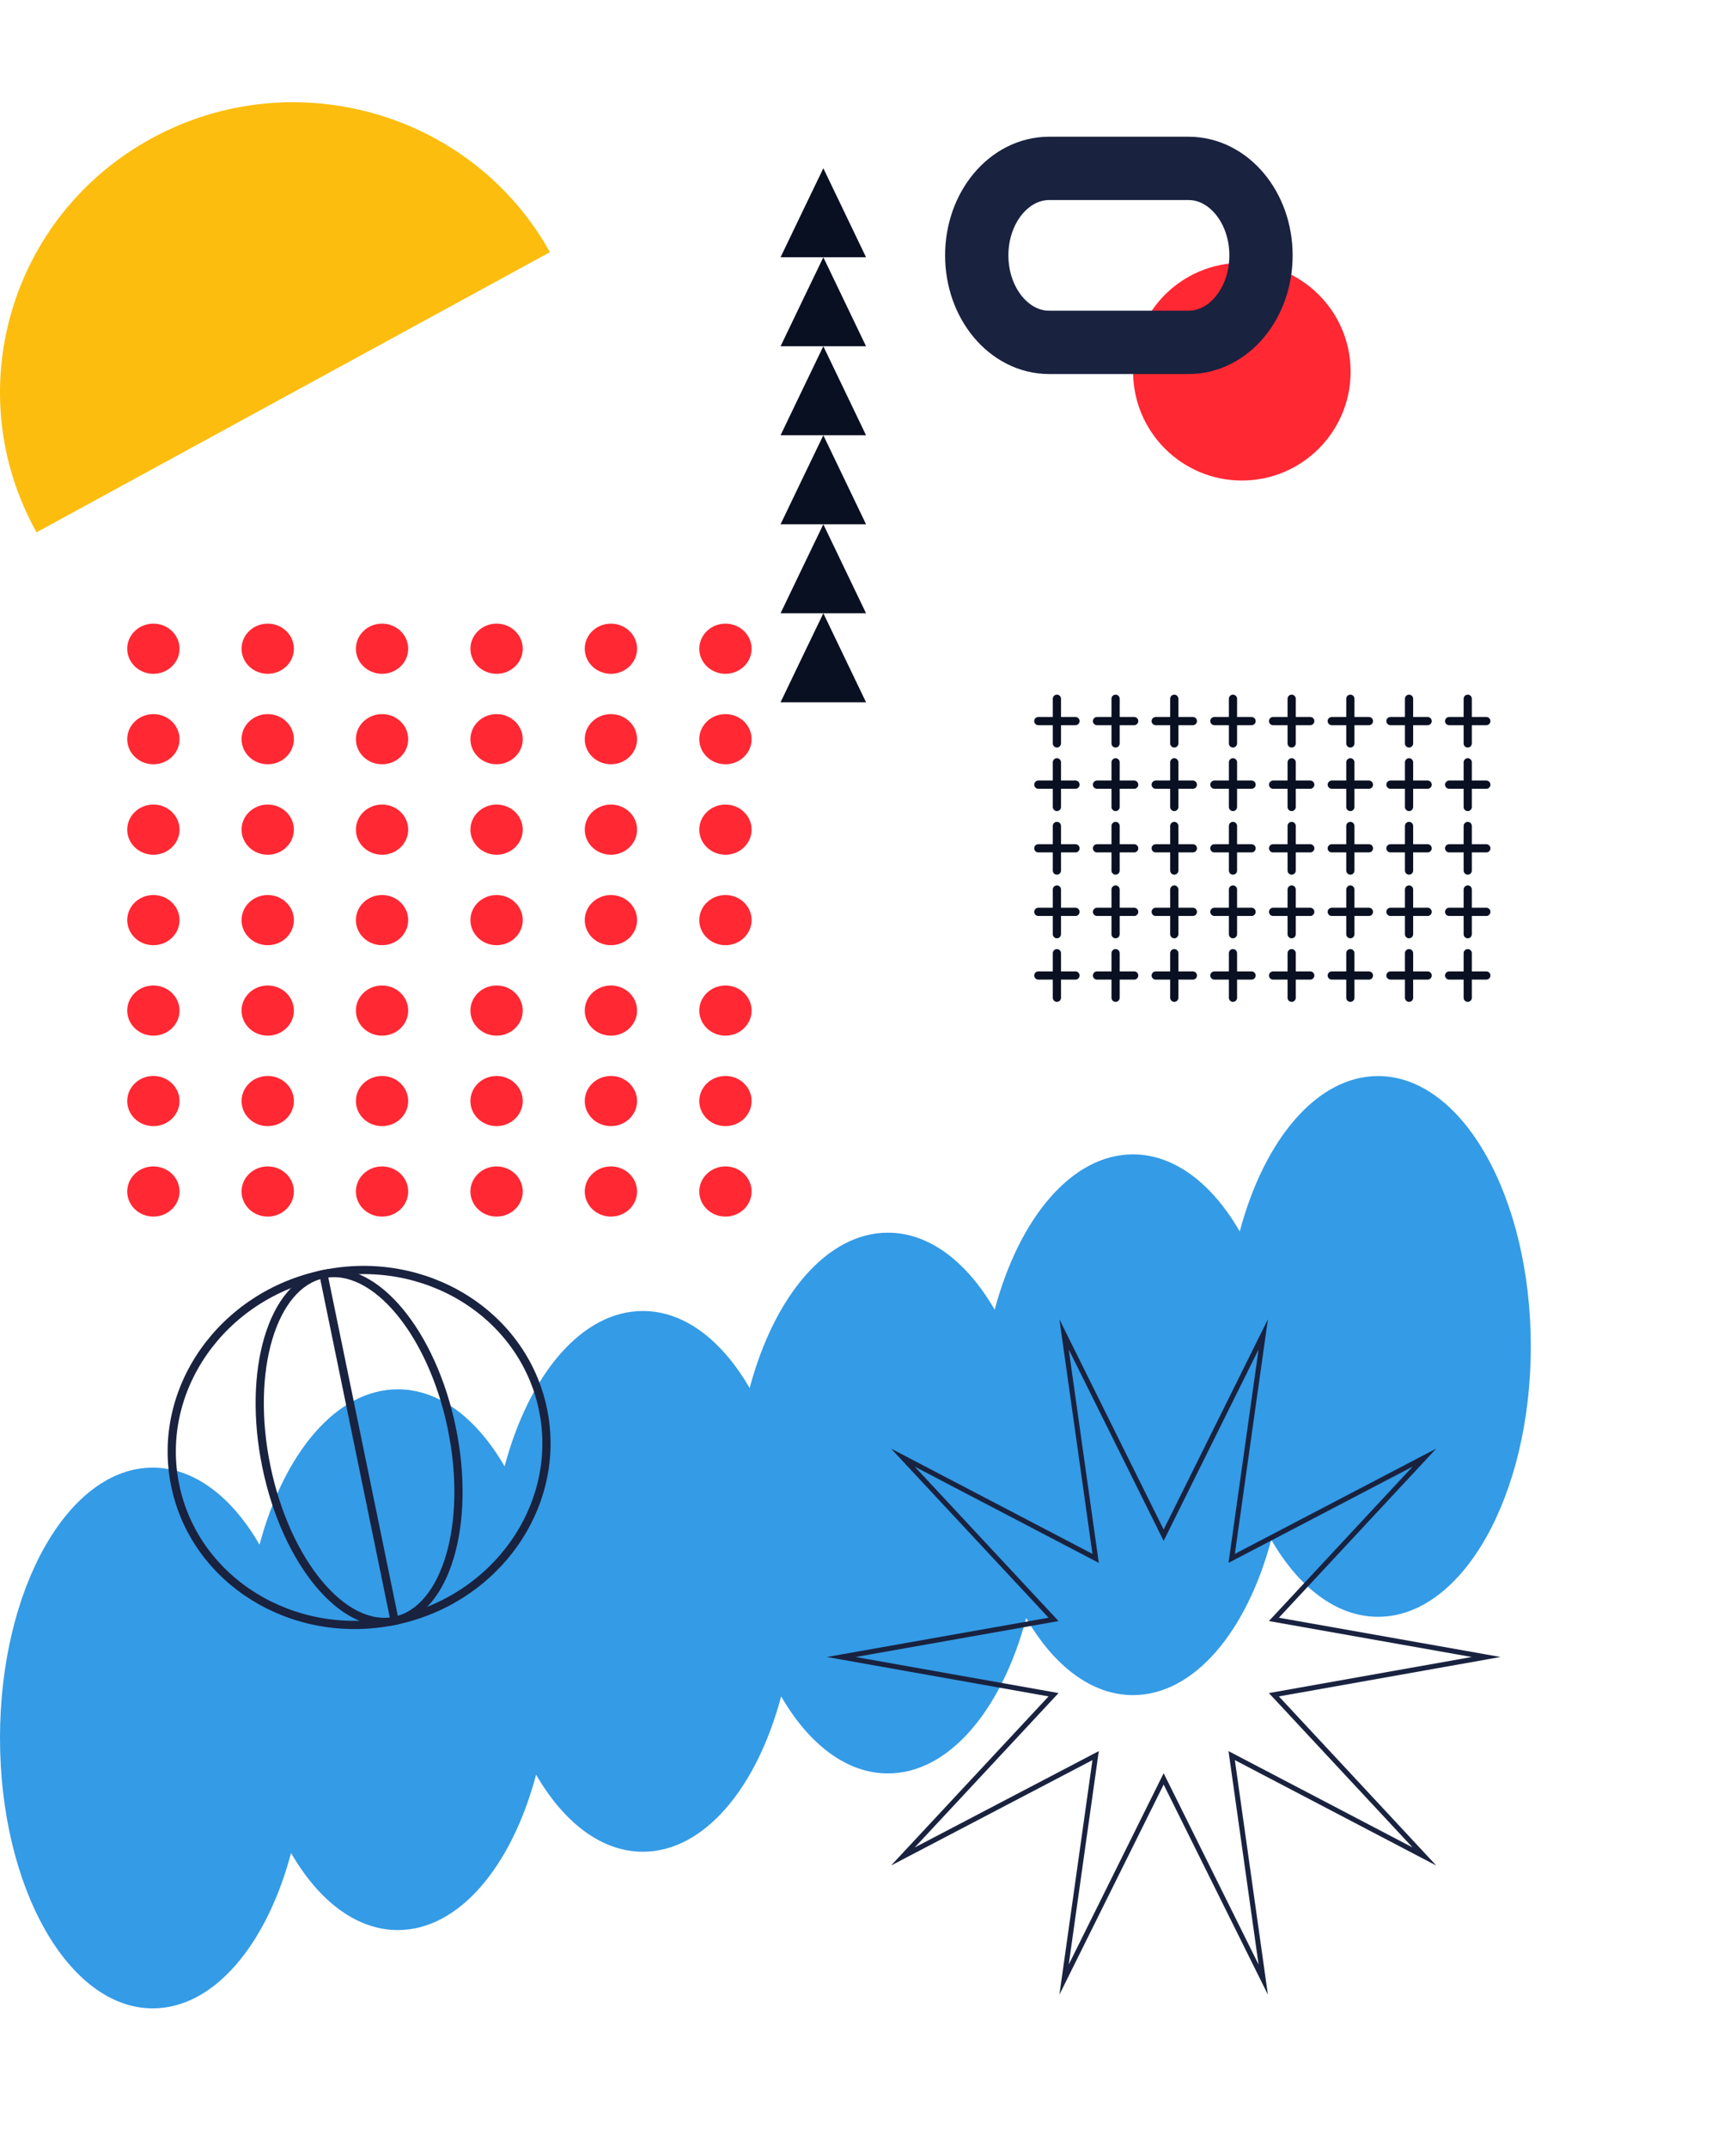
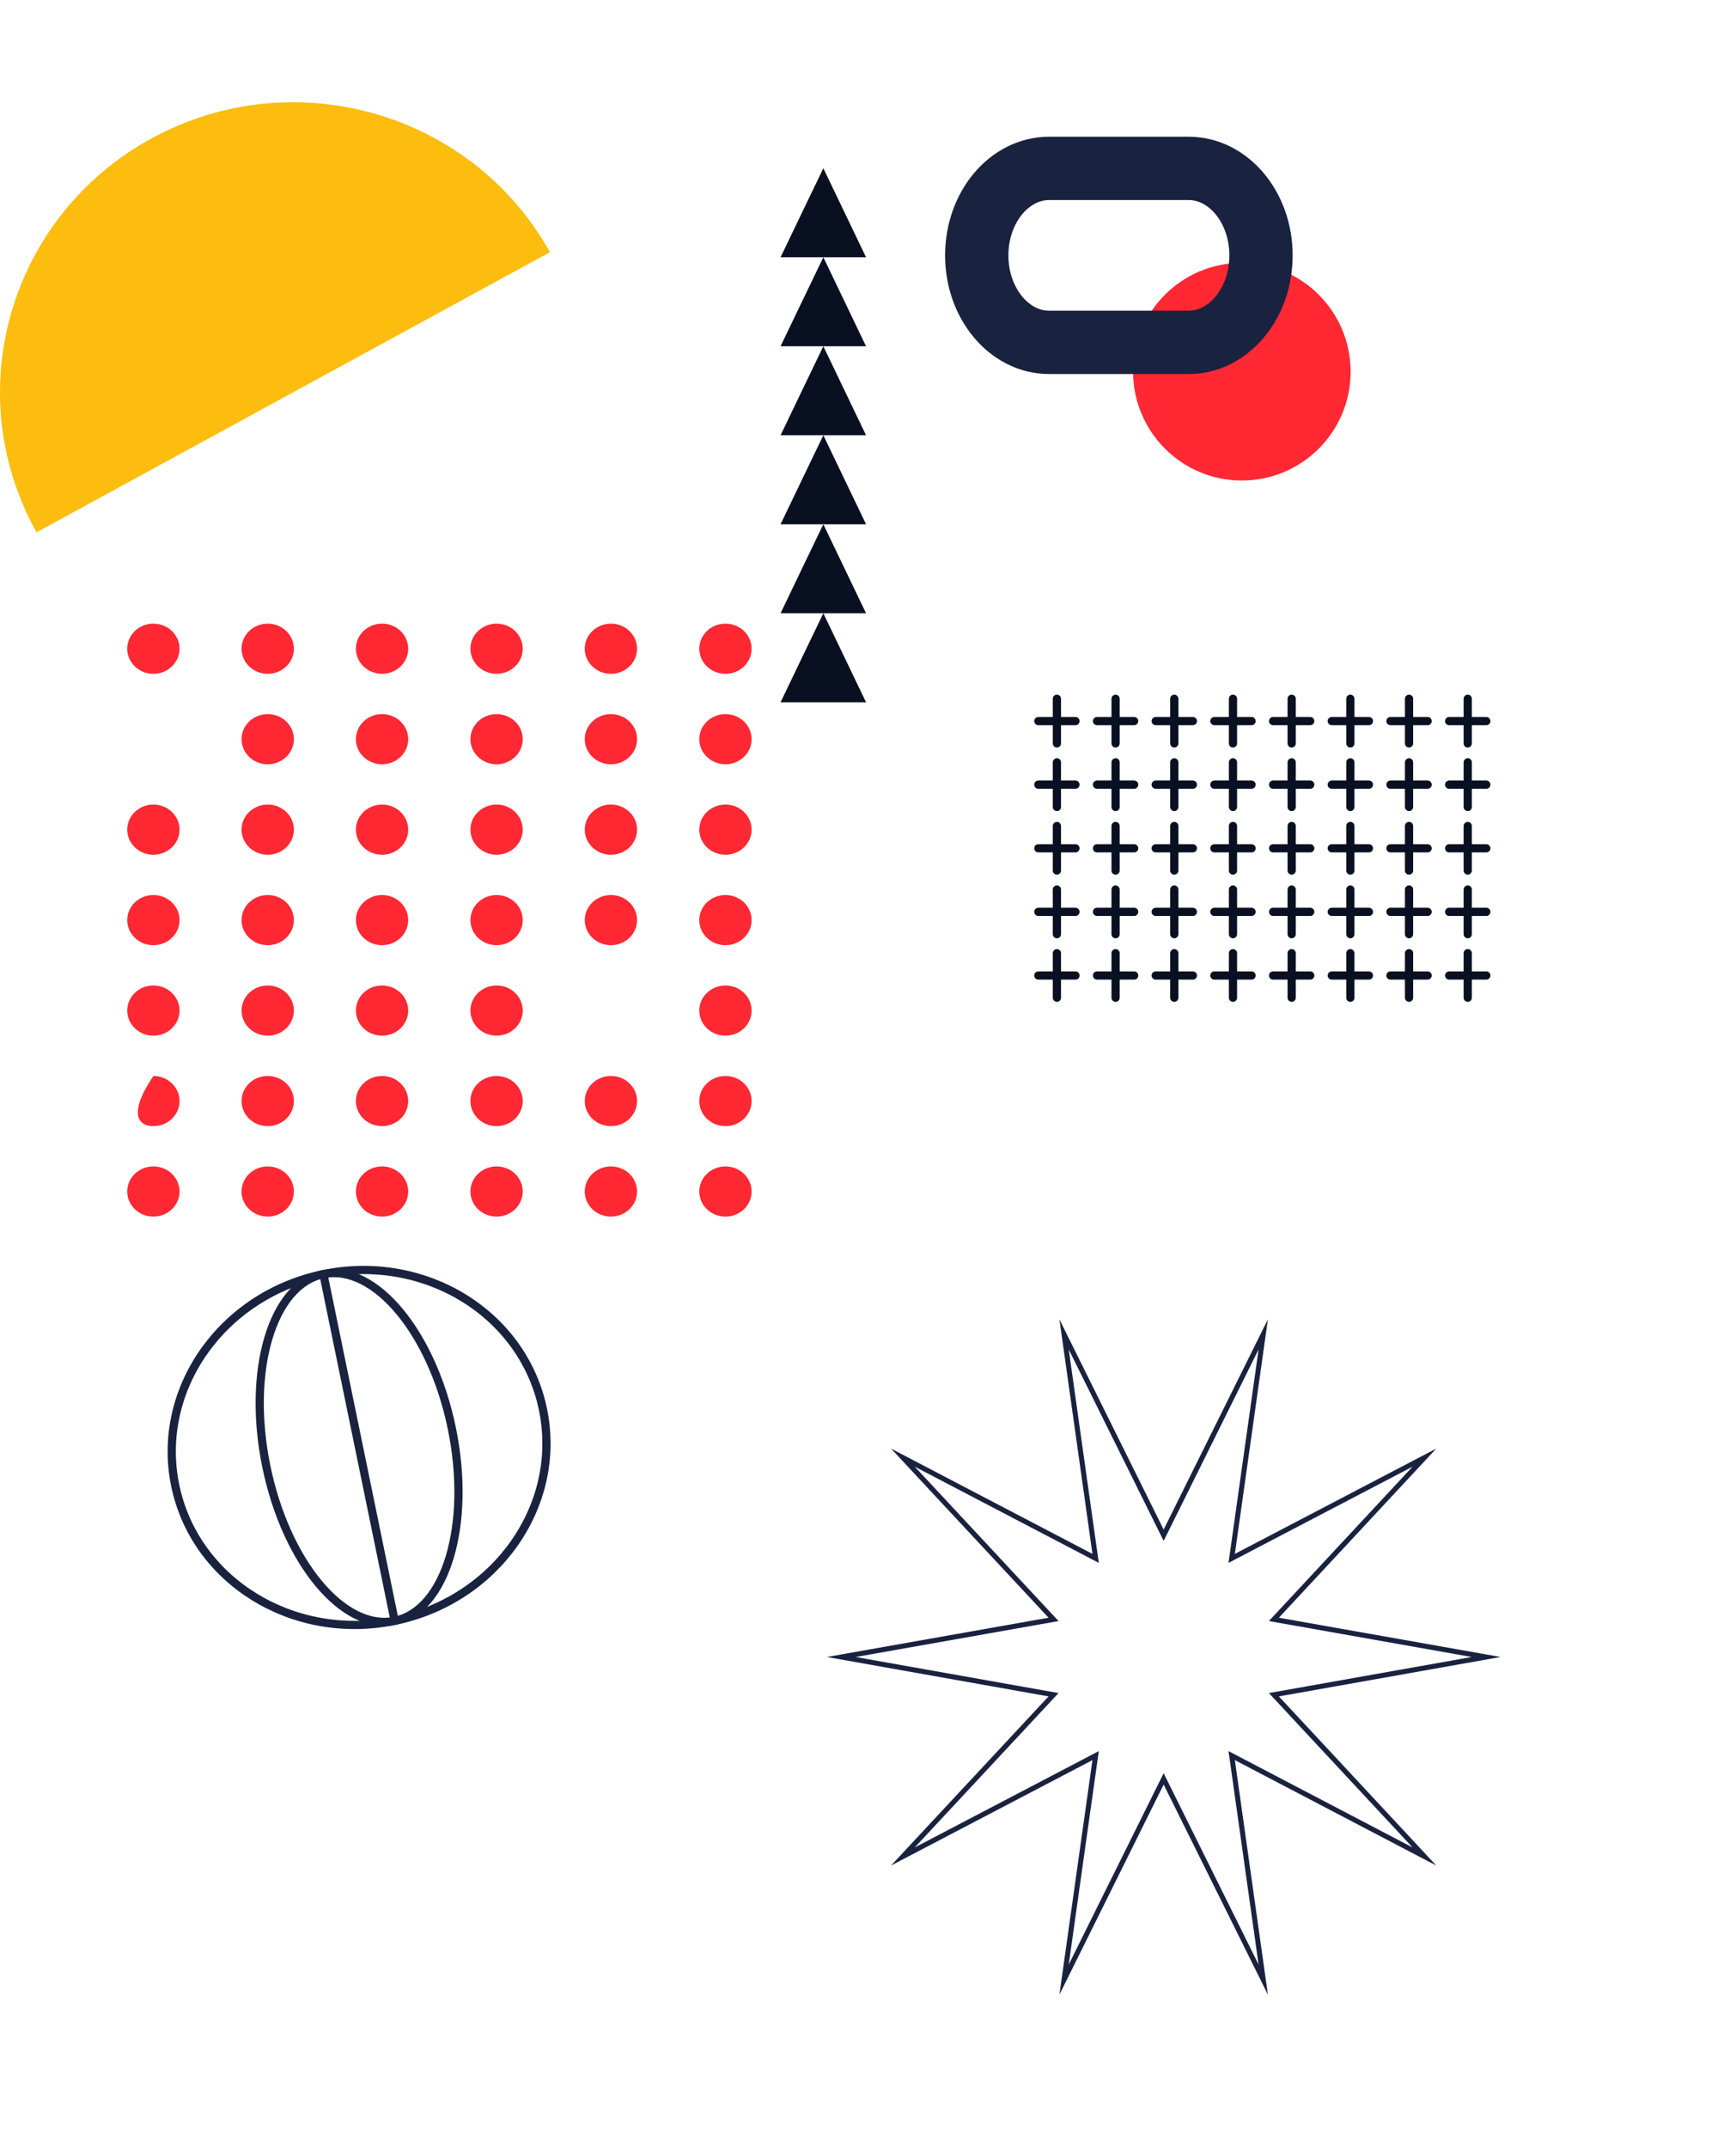
<svg xmlns="http://www.w3.org/2000/svg" width="423" height="523" viewBox="0 0 423 523" fill="none">
  <path d="M257.528 170.137V181.011" stroke="#091021" stroke-width="2" stroke-miterlimit="10" stroke-linecap="round" />
  <path d="M262.057 175.574H253" stroke="#091021" stroke-width="2" stroke-miterlimit="10" stroke-linecap="round" />
  <path d="M271.829 170.137V181.011" stroke="#091021" stroke-width="2" stroke-miterlimit="10" stroke-linecap="round" />
  <path d="M276.358 175.574H267.301" stroke="#091021" stroke-width="2" stroke-miterlimit="10" stroke-linecap="round" />
  <path d="M286.13 170.137V181.011" stroke="#091021" stroke-width="2" stroke-miterlimit="10" stroke-linecap="round" />
  <path d="M290.659 175.574H281.602" stroke="#091021" stroke-width="2" stroke-miterlimit="10" stroke-linecap="round" />
  <path d="M300.43 170.137V181.011" stroke="#091021" stroke-width="2" stroke-miterlimit="10" stroke-linecap="round" />
  <path d="M304.958 175.574H295.901" stroke="#091021" stroke-width="2" stroke-miterlimit="10" stroke-linecap="round" />
  <path d="M314.73 170.137V181.011" stroke="#091021" stroke-width="2" stroke-miterlimit="10" stroke-linecap="round" />
  <path d="M319.259 175.574H310.202" stroke="#091021" stroke-width="2" stroke-miterlimit="10" stroke-linecap="round" />
  <path d="M329.031 170.137V181.011" stroke="#091021" stroke-width="2" stroke-miterlimit="10" stroke-linecap="round" />
  <path d="M333.56 175.574H324.503" stroke="#091021" stroke-width="2" stroke-miterlimit="10" stroke-linecap="round" />
  <path d="M343.333 170.137V181.011" stroke="#091021" stroke-width="2" stroke-miterlimit="10" stroke-linecap="round" />
  <path d="M347.862 175.574H338.805" stroke="#091021" stroke-width="2" stroke-miterlimit="10" stroke-linecap="round" />
  <path d="M357.634 170.137V181.011" stroke="#091021" stroke-width="2" stroke-miterlimit="10" stroke-linecap="round" />
  <path d="M362.163 175.574H353.105" stroke="#091021" stroke-width="2" stroke-miterlimit="10" stroke-linecap="round" />
  <path d="M257.528 185.612V196.487" stroke="#091021" stroke-width="2" stroke-miterlimit="10" stroke-linecap="round" />
  <path d="M262.057 191.05H253" stroke="#091021" stroke-width="2" stroke-miterlimit="10" stroke-linecap="round" />
  <path d="M271.829 185.612V196.487" stroke="#091021" stroke-width="2" stroke-miterlimit="10" stroke-linecap="round" />
  <path d="M276.358 191.05H267.301" stroke="#091021" stroke-width="2" stroke-miterlimit="10" stroke-linecap="round" />
  <path d="M286.13 185.612V196.487" stroke="#091021" stroke-width="2" stroke-miterlimit="10" stroke-linecap="round" />
  <path d="M290.659 191.05H281.602" stroke="#091021" stroke-width="2" stroke-miterlimit="10" stroke-linecap="round" />
  <path d="M300.43 185.612V196.487" stroke="#091021" stroke-width="2" stroke-miterlimit="10" stroke-linecap="round" />
  <path d="M304.958 191.05H295.901" stroke="#091021" stroke-width="2" stroke-miterlimit="10" stroke-linecap="round" />
  <path d="M314.73 185.612V196.487" stroke="#091021" stroke-width="2" stroke-miterlimit="10" stroke-linecap="round" />
  <path d="M319.259 191.05H310.202" stroke="#091021" stroke-width="2" stroke-miterlimit="10" stroke-linecap="round" />
  <path d="M329.031 185.612V196.487" stroke="#091021" stroke-width="2" stroke-miterlimit="10" stroke-linecap="round" />
  <path d="M333.56 191.05H324.503" stroke="#091021" stroke-width="2" stroke-miterlimit="10" stroke-linecap="round" />
  <path d="M343.333 185.612V196.487" stroke="#091021" stroke-width="2" stroke-miterlimit="10" stroke-linecap="round" />
  <path d="M347.862 191.05H338.805" stroke="#091021" stroke-width="2" stroke-miterlimit="10" stroke-linecap="round" />
  <path d="M357.634 185.612V196.487" stroke="#091021" stroke-width="2" stroke-miterlimit="10" stroke-linecap="round" />
  <path d="M362.163 191.05H353.105" stroke="#091021" stroke-width="2" stroke-miterlimit="10" stroke-linecap="round" />
  <path d="M257.528 201.109V211.962" stroke="#091021" stroke-width="2" stroke-miterlimit="10" stroke-linecap="round" />
  <path d="M262.057 206.546H253" stroke="#091021" stroke-width="2" stroke-miterlimit="10" stroke-linecap="round" />
  <path d="M271.829 201.109V211.962" stroke="#091021" stroke-width="2" stroke-miterlimit="10" stroke-linecap="round" />
  <path d="M276.358 206.546H267.301" stroke="#091021" stroke-width="2" stroke-miterlimit="10" stroke-linecap="round" />
  <path d="M286.13 201.109V211.962" stroke="#091021" stroke-width="2" stroke-miterlimit="10" stroke-linecap="round" />
  <path d="M290.659 206.546H281.602" stroke="#091021" stroke-width="2" stroke-miterlimit="10" stroke-linecap="round" />
  <path d="M300.43 201.109V211.962" stroke="#091021" stroke-width="2" stroke-miterlimit="10" stroke-linecap="round" />
  <path d="M304.958 206.546H295.901" stroke="#091021" stroke-width="2" stroke-miterlimit="10" stroke-linecap="round" />
  <path d="M314.731 201.109V211.962" stroke="#091021" stroke-width="2" stroke-miterlimit="10" stroke-linecap="round" />
  <path d="M319.259 206.546H310.202" stroke="#091021" stroke-width="2" stroke-miterlimit="10" stroke-linecap="round" />
  <path d="M329.031 201.109V211.962" stroke="#091021" stroke-width="2" stroke-miterlimit="10" stroke-linecap="round" />
  <path d="M333.56 206.546H324.503" stroke="#091021" stroke-width="2" stroke-miterlimit="10" stroke-linecap="round" />
  <path d="M343.333 201.109V211.962" stroke="#091021" stroke-width="2" stroke-miterlimit="10" stroke-linecap="round" />
  <path d="M347.862 206.546H338.805" stroke="#091021" stroke-width="2" stroke-miterlimit="10" stroke-linecap="round" />
  <path d="M357.634 201.109V211.962" stroke="#091021" stroke-width="2" stroke-miterlimit="10" stroke-linecap="round" />
  <path d="M362.163 206.546H353.105" stroke="#091021" stroke-width="2" stroke-miterlimit="10" stroke-linecap="round" />
  <path d="M257.528 216.583V227.458" stroke="#091021" stroke-width="2" stroke-miterlimit="10" stroke-linecap="round" />
  <path d="M262.057 222.021H253" stroke="#091021" stroke-width="2" stroke-miterlimit="10" stroke-linecap="round" />
  <path d="M271.829 216.583V227.458" stroke="#091021" stroke-width="2" stroke-miterlimit="10" stroke-linecap="round" />
  <path d="M276.358 222.021H267.301" stroke="#091021" stroke-width="2" stroke-miterlimit="10" stroke-linecap="round" />
  <path d="M286.13 216.583V227.458" stroke="#091021" stroke-width="2" stroke-miterlimit="10" stroke-linecap="round" />
  <path d="M290.659 222.021H281.602" stroke="#091021" stroke-width="2" stroke-miterlimit="10" stroke-linecap="round" />
  <path d="M300.43 216.583V227.458" stroke="#091021" stroke-width="2" stroke-miterlimit="10" stroke-linecap="round" />
  <path d="M304.958 222.021H295.901" stroke="#091021" stroke-width="2" stroke-miterlimit="10" stroke-linecap="round" />
  <path d="M314.73 216.583V227.458" stroke="#091021" stroke-width="2" stroke-miterlimit="10" stroke-linecap="round" />
  <path d="M319.259 222.021H310.202" stroke="#091021" stroke-width="2" stroke-miterlimit="10" stroke-linecap="round" />
  <path d="M329.031 216.583V227.458" stroke="#091021" stroke-width="2" stroke-miterlimit="10" stroke-linecap="round" />
  <path d="M333.56 222.021H324.503" stroke="#091021" stroke-width="2" stroke-miterlimit="10" stroke-linecap="round" />
  <path d="M343.333 216.583V227.458" stroke="#091021" stroke-width="2" stroke-miterlimit="10" stroke-linecap="round" />
  <path d="M347.862 222.021H338.805" stroke="#091021" stroke-width="2" stroke-miterlimit="10" stroke-linecap="round" />
  <path d="M357.634 216.583V227.458" stroke="#091021" stroke-width="2" stroke-miterlimit="10" stroke-linecap="round" />
  <path d="M362.163 222.021H353.105" stroke="#091021" stroke-width="2" stroke-miterlimit="10" stroke-linecap="round" />
  <path d="M257.528 232.081V242.933" stroke="#091021" stroke-width="2" stroke-miterlimit="10" stroke-linecap="round" />
  <path d="M262.057 237.518H253" stroke="#091021" stroke-width="2" stroke-miterlimit="10" stroke-linecap="round" />
  <path d="M271.829 232.081V242.933" stroke="#091021" stroke-width="2" stroke-miterlimit="10" stroke-linecap="round" />
  <path d="M276.358 237.518H267.301" stroke="#091021" stroke-width="2" stroke-miterlimit="10" stroke-linecap="round" />
  <path d="M286.13 232.081V242.933" stroke="#091021" stroke-width="2" stroke-miterlimit="10" stroke-linecap="round" />
  <path d="M290.659 237.518H281.602" stroke="#091021" stroke-width="2" stroke-miterlimit="10" stroke-linecap="round" />
  <path d="M300.43 232.081V242.933" stroke="#091021" stroke-width="2" stroke-miterlimit="10" stroke-linecap="round" />
  <path d="M304.958 237.518H295.901" stroke="#091021" stroke-width="2" stroke-miterlimit="10" stroke-linecap="round" />
  <path d="M314.731 232.081V242.933" stroke="#091021" stroke-width="2" stroke-miterlimit="10" stroke-linecap="round" />
  <path d="M319.259 237.518H310.202" stroke="#091021" stroke-width="2" stroke-miterlimit="10" stroke-linecap="round" />
  <path d="M329.031 232.081V242.933" stroke="#091021" stroke-width="2" stroke-miterlimit="10" stroke-linecap="round" />
  <path d="M333.56 237.518H324.503" stroke="#091021" stroke-width="2" stroke-miterlimit="10" stroke-linecap="round" />
  <path d="M343.333 232.081V242.933" stroke="#091021" stroke-width="2" stroke-miterlimit="10" stroke-linecap="round" />
  <path d="M347.862 237.518H338.805" stroke="#091021" stroke-width="2" stroke-miterlimit="10" stroke-linecap="round" />
  <path d="M357.634 232.081V242.933" stroke="#091021" stroke-width="2" stroke-miterlimit="10" stroke-linecap="round" />
  <path d="M362.163 237.518H353.105" stroke="#091021" stroke-width="2" stroke-miterlimit="10" stroke-linecap="round" />
-   <path d="M335.774 262C320.888 262 308.034 277.469 302.08 299.831C295.365 288.226 286.187 281.068 276.064 281.068C261.178 281.068 248.325 296.536 242.37 318.899C235.656 307.294 226.478 300.135 216.355 300.135C201.468 300.135 188.615 315.604 182.66 337.967C175.946 326.362 166.768 319.203 156.645 319.203C141.759 319.203 128.905 334.672 122.951 357.034C116.237 345.43 107.058 338.271 96.936 338.271C82.049 338.271 69.196 353.739 63.241 376.102C56.527 364.497 47.349 357.339 37.226 357.339C16.673 357.339 0 386.807 0 423.169C0 459.532 16.673 489 37.226 489C52.112 489 64.966 473.531 70.921 451.169C77.635 462.774 86.813 469.932 96.936 469.932C111.822 469.932 124.676 454.464 130.63 432.101C137.344 443.706 146.523 450.865 156.645 450.865C171.532 450.865 184.385 435.396 190.34 413.033C197.054 424.638 206.232 431.797 216.355 431.797C231.241 431.797 244.095 416.328 250.049 393.966C256.764 405.57 265.942 412.729 276.064 412.729C290.951 412.729 303.804 397.26 309.759 374.898C316.473 386.503 325.651 393.661 335.774 393.661C356.327 393.661 373 364.193 373 327.831C373 291.468 356.348 262 335.774 262Z" fill="#349BE6" />
  <path d="M362.11 403.447L310.4 412.635L347.078 452.02L300.117 427.458L307.808 482.003L283.54 433.124L259.273 482.003L266.964 427.458L220.003 452.02L256.71 412.635L205 403.447L256.71 394.29L220.003 354.904L266.964 379.436L259.273 324.891L283.54 373.801L307.808 324.891L300.117 379.436L347.078 354.904L310.4 394.29L362.11 403.447Z" stroke="#19223F" stroke-width="1.225" stroke-miterlimit="10" stroke-linecap="round" />
  <path d="M37.373 164.06C40.893 164.06 43.746 161.325 43.746 157.952C43.746 154.578 40.893 151.844 37.373 151.844C33.853 151.844 31 154.578 31 157.952C31 161.325 33.853 164.06 37.373 164.06Z" fill="#FF2833" />
  <path d="M65.233 164.06C68.752 164.06 71.606 161.325 71.606 157.952C71.606 154.578 68.752 151.844 65.233 151.844C61.713 151.844 58.859 154.578 58.859 157.952C58.859 161.325 61.713 164.06 65.233 164.06Z" fill="#FF2833" />
  <path d="M93.091 164.06C96.611 164.06 99.464 161.325 99.464 157.952C99.464 154.578 96.611 151.844 93.091 151.844C89.571 151.844 86.718 154.578 86.718 157.952C86.718 161.325 89.571 164.06 93.091 164.06Z" fill="#FF2833" />
  <path d="M120.998 164.06C124.518 164.06 127.372 161.325 127.372 157.952C127.372 154.578 124.518 151.844 120.998 151.844C117.478 151.844 114.625 154.578 114.625 157.952C114.625 161.325 117.478 164.06 120.998 164.06Z" fill="#FF2833" />
  <path d="M148.858 164.06C152.378 164.06 155.231 161.325 155.231 157.952C155.231 154.578 152.378 151.844 148.858 151.844C145.338 151.844 142.484 154.578 142.484 157.952C142.484 161.325 145.338 164.06 148.858 164.06Z" fill="#FF2833" />
  <path d="M176.765 164.06C180.285 164.06 183.138 161.325 183.138 157.952C183.138 154.578 180.285 151.844 176.765 151.844C173.245 151.844 170.392 154.578 170.392 157.952C170.392 161.325 173.245 164.06 176.765 164.06Z" fill="#FF2833" />
-   <path d="M37.373 186.086C40.893 186.086 43.746 183.352 43.746 179.978C43.746 176.605 40.893 173.87 37.373 173.87C33.853 173.87 31 176.605 31 179.978C31 183.352 33.853 186.086 37.373 186.086Z" fill="#FF2833" />
  <path d="M65.233 186.086C68.752 186.086 71.606 183.352 71.606 179.978C71.606 176.605 68.752 173.87 65.233 173.87C61.713 173.87 58.859 176.605 58.859 179.978C58.859 183.352 61.713 186.086 65.233 186.086Z" fill="#FF2833" />
  <path d="M93.091 186.086C96.611 186.086 99.464 183.352 99.464 179.978C99.464 176.605 96.611 173.87 93.091 173.87C89.571 173.87 86.718 176.605 86.718 179.978C86.718 183.352 89.571 186.086 93.091 186.086Z" fill="#FF2833" />
  <path d="M120.998 186.086C124.518 186.086 127.372 183.352 127.372 179.978C127.372 176.605 124.518 173.87 120.998 173.87C117.478 173.87 114.625 176.605 114.625 179.978C114.625 183.352 117.478 186.086 120.998 186.086Z" fill="#FF2833" />
  <path d="M148.858 186.086C152.378 186.086 155.231 183.352 155.231 179.978C155.231 176.605 152.378 173.87 148.858 173.87C145.338 173.87 142.484 176.605 142.484 179.978C142.484 183.352 145.338 186.086 148.858 186.086Z" fill="#FF2833" />
  <path d="M176.765 186.086C180.285 186.086 183.138 183.352 183.138 179.978C183.138 176.605 180.285 173.87 176.765 173.87C173.245 173.87 170.392 176.605 170.392 179.978C170.392 183.352 173.245 186.086 176.765 186.086Z" fill="#FF2833" />
  <path d="M37.373 208.112C40.893 208.112 43.746 205.377 43.746 202.004C43.746 198.63 40.893 195.896 37.373 195.896C33.853 195.896 31 198.63 31 202.004C31 205.377 33.853 208.112 37.373 208.112Z" fill="#FF2833" />
  <path d="M65.233 208.112C68.752 208.112 71.606 205.377 71.606 202.004C71.606 198.63 68.752 195.896 65.233 195.896C61.713 195.896 58.859 198.63 58.859 202.004C58.859 205.377 61.713 208.112 65.233 208.112Z" fill="#FF2833" />
  <path d="M93.091 208.112C96.611 208.112 99.464 205.377 99.464 202.004C99.464 198.63 96.611 195.896 93.091 195.896C89.571 195.896 86.718 198.63 86.718 202.004C86.718 205.377 89.571 208.112 93.091 208.112Z" fill="#FF2833" />
  <path d="M120.998 208.112C124.518 208.112 127.372 205.377 127.372 202.004C127.372 198.63 124.518 195.896 120.998 195.896C117.478 195.896 114.625 198.63 114.625 202.004C114.625 205.377 117.478 208.112 120.998 208.112Z" fill="#FF2833" />
  <path d="M148.858 208.112C152.378 208.112 155.231 205.377 155.231 202.004C155.231 198.63 152.378 195.896 148.858 195.896C145.338 195.896 142.484 198.63 142.484 202.004C142.484 205.377 145.338 208.112 148.858 208.112Z" fill="#FF2833" />
  <path d="M176.765 208.112C180.285 208.112 183.138 205.377 183.138 202.004C183.138 198.63 180.285 195.896 176.765 195.896C173.245 195.896 170.392 198.63 170.392 202.004C170.392 205.377 173.245 208.112 176.765 208.112Z" fill="#FF2833" />
  <path d="M37.373 230.138C40.893 230.138 43.746 227.403 43.746 224.03C43.746 220.657 40.893 217.922 37.373 217.922C33.853 217.922 31 220.657 31 224.03C31 227.403 33.853 230.138 37.373 230.138Z" fill="#FF2833" />
  <path d="M65.233 230.138C68.752 230.138 71.606 227.403 71.606 224.03C71.606 220.657 68.752 217.922 65.233 217.922C61.713 217.922 58.859 220.657 58.859 224.03C58.859 227.403 61.713 230.138 65.233 230.138Z" fill="#FF2833" />
  <path d="M93.091 230.138C96.611 230.138 99.464 227.403 99.464 224.03C99.464 220.657 96.611 217.922 93.091 217.922C89.571 217.922 86.718 220.657 86.718 224.03C86.718 227.403 89.571 230.138 93.091 230.138Z" fill="#FF2833" />
  <path d="M120.998 230.138C124.518 230.138 127.372 227.403 127.372 224.03C127.372 220.657 124.518 217.922 120.998 217.922C117.478 217.922 114.625 220.657 114.625 224.03C114.625 227.403 117.478 230.138 120.998 230.138Z" fill="#FF2833" />
  <path d="M148.858 230.138C152.378 230.138 155.231 227.403 155.231 224.03C155.231 220.657 152.378 217.922 148.858 217.922C145.338 217.922 142.484 220.657 142.484 224.03C142.484 227.403 145.338 230.138 148.858 230.138Z" fill="#FF2833" />
  <path d="M176.765 230.138C180.285 230.138 183.138 227.403 183.138 224.03C183.138 220.657 180.285 217.922 176.765 217.922C173.245 217.922 170.392 220.657 170.392 224.03C170.392 227.403 173.245 230.138 176.765 230.138Z" fill="#FF2833" />
  <path d="M37.373 252.165C40.893 252.165 43.746 249.43 43.746 246.056C43.746 242.683 40.893 239.948 37.373 239.948C33.853 239.948 31 242.683 31 246.056C31 249.43 33.853 252.165 37.373 252.165Z" fill="#FF2833" />
  <path d="M65.233 252.165C68.752 252.165 71.606 249.43 71.606 246.056C71.606 242.683 68.752 239.948 65.233 239.948C61.713 239.948 58.859 242.683 58.859 246.056C58.859 249.43 61.713 252.165 65.233 252.165Z" fill="#FF2833" />
  <path d="M93.091 252.165C96.611 252.165 99.464 249.43 99.464 246.056C99.464 242.683 96.611 239.948 93.091 239.948C89.571 239.948 86.718 242.683 86.718 246.056C86.718 249.43 89.571 252.165 93.091 252.165Z" fill="#FF2833" />
  <path d="M120.998 252.165C124.518 252.165 127.372 249.43 127.372 246.056C127.372 242.683 124.518 239.948 120.998 239.948C117.478 239.948 114.625 242.683 114.625 246.056C114.625 249.43 117.478 252.165 120.998 252.165Z" fill="#FF2833" />
-   <path d="M148.858 252.165C152.378 252.165 155.231 249.43 155.231 246.056C155.231 242.683 152.378 239.948 148.858 239.948C145.338 239.948 142.484 242.683 142.484 246.056C142.484 249.43 145.338 252.165 148.858 252.165Z" fill="#FF2833" />
  <path d="M176.765 252.165C180.285 252.165 183.138 249.43 183.138 246.056C183.138 242.683 180.285 239.948 176.765 239.948C173.245 239.948 170.392 242.683 170.392 246.056C170.392 249.43 173.245 252.165 176.765 252.165Z" fill="#FF2833" />
-   <path d="M37.373 274.192C40.893 274.192 43.746 271.457 43.746 268.084C43.746 264.71 40.893 261.976 37.373 261.976C33.853 261.976 31 264.71 31 268.084C31 271.457 33.853 274.192 37.373 274.192Z" fill="#FF2833" />
+   <path d="M37.373 274.192C40.893 274.192 43.746 271.457 43.746 268.084C43.746 264.71 40.893 261.976 37.373 261.976C31 271.457 33.853 274.192 37.373 274.192Z" fill="#FF2833" />
  <path d="M65.233 274.192C68.752 274.192 71.606 271.457 71.606 268.084C71.606 264.71 68.752 261.976 65.233 261.976C61.713 261.976 58.859 264.71 58.859 268.084C58.859 271.457 61.713 274.192 65.233 274.192Z" fill="#FF2833" />
  <path d="M93.091 274.192C96.611 274.192 99.464 271.457 99.464 268.084C99.464 264.71 96.611 261.976 93.091 261.976C89.571 261.976 86.718 264.71 86.718 268.084C86.718 271.457 89.571 274.192 93.091 274.192Z" fill="#FF2833" />
  <path d="M120.998 274.192C124.518 274.192 127.372 271.457 127.372 268.084C127.372 264.71 124.518 261.976 120.998 261.976C117.478 261.976 114.625 264.71 114.625 268.084C114.625 271.457 117.478 274.192 120.998 274.192Z" fill="#FF2833" />
  <path d="M148.858 274.192C152.378 274.192 155.231 271.457 155.231 268.084C155.231 264.71 152.378 261.976 148.858 261.976C145.338 261.976 142.484 264.71 142.484 268.084C142.484 271.457 145.338 274.192 148.858 274.192Z" fill="#FF2833" />
  <path d="M176.765 274.192C180.285 274.192 183.138 271.457 183.138 268.084C183.138 264.71 180.285 261.976 176.765 261.976C173.245 261.976 170.392 264.71 170.392 268.084C170.392 271.457 173.245 274.192 176.765 274.192Z" fill="#FF2833" />
  <path d="M37.373 296.217C40.893 296.217 43.746 293.483 43.746 290.109C43.746 286.736 40.893 284.001 37.373 284.001C33.853 284.001 31 286.736 31 290.109C31 293.483 33.853 296.217 37.373 296.217Z" fill="#FF2833" />
  <path d="M65.233 296.217C68.752 296.217 71.606 293.483 71.606 290.109C71.606 286.736 68.752 284.001 65.233 284.001C61.713 284.001 58.859 286.736 58.859 290.109C58.859 293.483 61.713 296.217 65.233 296.217Z" fill="#FF2833" />
  <path d="M93.091 296.217C96.611 296.217 99.464 293.483 99.464 290.109C99.464 286.736 96.611 284.001 93.091 284.001C89.571 284.001 86.718 286.736 86.718 290.109C86.718 293.483 89.571 296.217 93.091 296.217Z" fill="#FF2833" />
  <path d="M120.998 296.217C124.518 296.217 127.372 293.483 127.372 290.109C127.372 286.736 124.518 284.001 120.998 284.001C117.478 284.001 114.625 286.736 114.625 290.109C114.625 293.483 117.478 296.217 120.998 296.217Z" fill="#FF2833" />
  <path d="M148.858 296.217C152.378 296.217 155.231 293.483 155.231 290.109C155.231 286.736 152.378 284.001 148.858 284.001C145.338 284.001 142.484 286.736 142.484 290.109C142.484 293.483 145.338 296.217 148.858 296.217Z" fill="#FF2833" />
  <path d="M176.765 296.217C180.285 296.217 183.138 293.483 183.138 290.109C183.138 286.736 180.285 284.001 176.765 284.001C173.245 284.001 170.392 286.736 170.392 290.109C170.392 293.483 173.245 296.217 176.765 296.217Z" fill="#FF2833" />
  <path d="M200.619 149.319L205.821 160.154L211.023 170.989H200.619H190.195L195.397 160.154L200.619 149.319Z" fill="#091021" />
  <path d="M200.619 127.649L205.821 138.484L211.023 149.32H200.619H190.195L195.397 138.484L200.619 127.649Z" fill="#091021" />
  <path d="M200.619 105.979L205.821 116.815L211.023 127.65H200.619H190.195L195.397 116.815L200.619 105.979Z" fill="#091021" />
  <path d="M200.619 84.309L205.821 95.144L211.023 105.979H200.619H190.195L195.397 95.144L200.619 84.309Z" fill="#091021" />
  <path d="M200.619 62.64L205.821 73.475L211.023 84.31H200.619H190.195L195.397 73.475L200.619 62.64Z" fill="#091021" />
  <path d="M200.619 40.969L205.821 51.804L211.023 62.639H200.619H190.195L195.397 51.804L200.619 40.969Z" fill="#091021" />
  <path d="M302.595 117C317.23 117 329.095 105.136 329.095 90.5C329.095 75.865 317.23 64 302.595 64C287.959 64 276.095 75.865 276.095 90.5C276.095 105.136 287.959 117 302.595 117Z" fill="#FF2833" />
  <path d="M289.617 83.36H255.641C245.887 83.36 238 73.866 238 62.18C238 50.469 245.907 41 255.641 41H289.617C299.371 41 307.258 50.494 307.258 62.18C307.258 73.89 299.371 83.36 289.617 83.36Z" stroke="#19223F" stroke-width="15.421" stroke-miterlimit="10" />
  <path d="M36.94 33.688C2.388 52.521 -10.154 95.464 8.902 129.611L134 61.397C114.944 27.251 71.492 14.855 36.94 33.688Z" fill="#FCBD0F" />
  <path d="M96.188 394.643C120.937 389.549 137.11 366.522 132.312 343.21C127.514 319.898 103.562 305.129 78.812 310.223C54.063 315.317 37.89 338.344 42.688 361.656C47.486 384.968 71.438 399.737 96.188 394.643Z" stroke="#19223F" stroke-width="2" stroke-miterlimit="10" />
  <path d="M96.188 394.643C108.667 392.075 114.895 371.094 110.097 347.782C105.299 324.47 91.292 307.655 78.812 310.223C66.333 312.792 60.105 333.772 64.903 357.084C69.701 380.396 83.708 397.212 96.188 394.643Z" stroke="#19223F" stroke-width="2" stroke-miterlimit="10" />
  <path d="M78.804 310.232L96.171 394.669" stroke="#19223F" stroke-width="2" stroke-miterlimit="10" />
</svg>